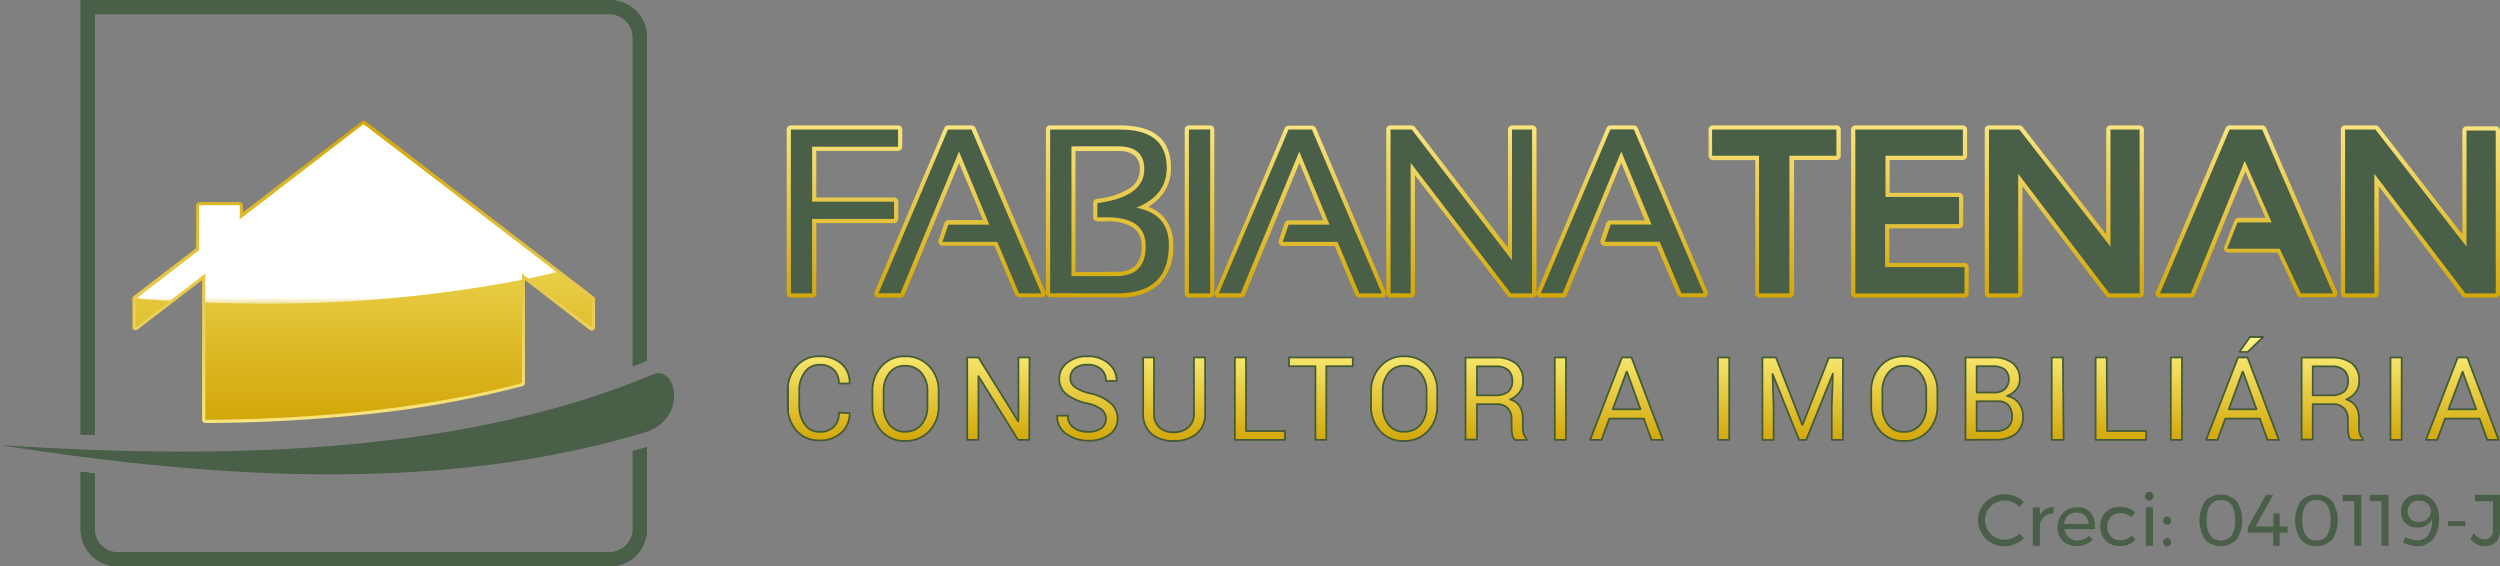
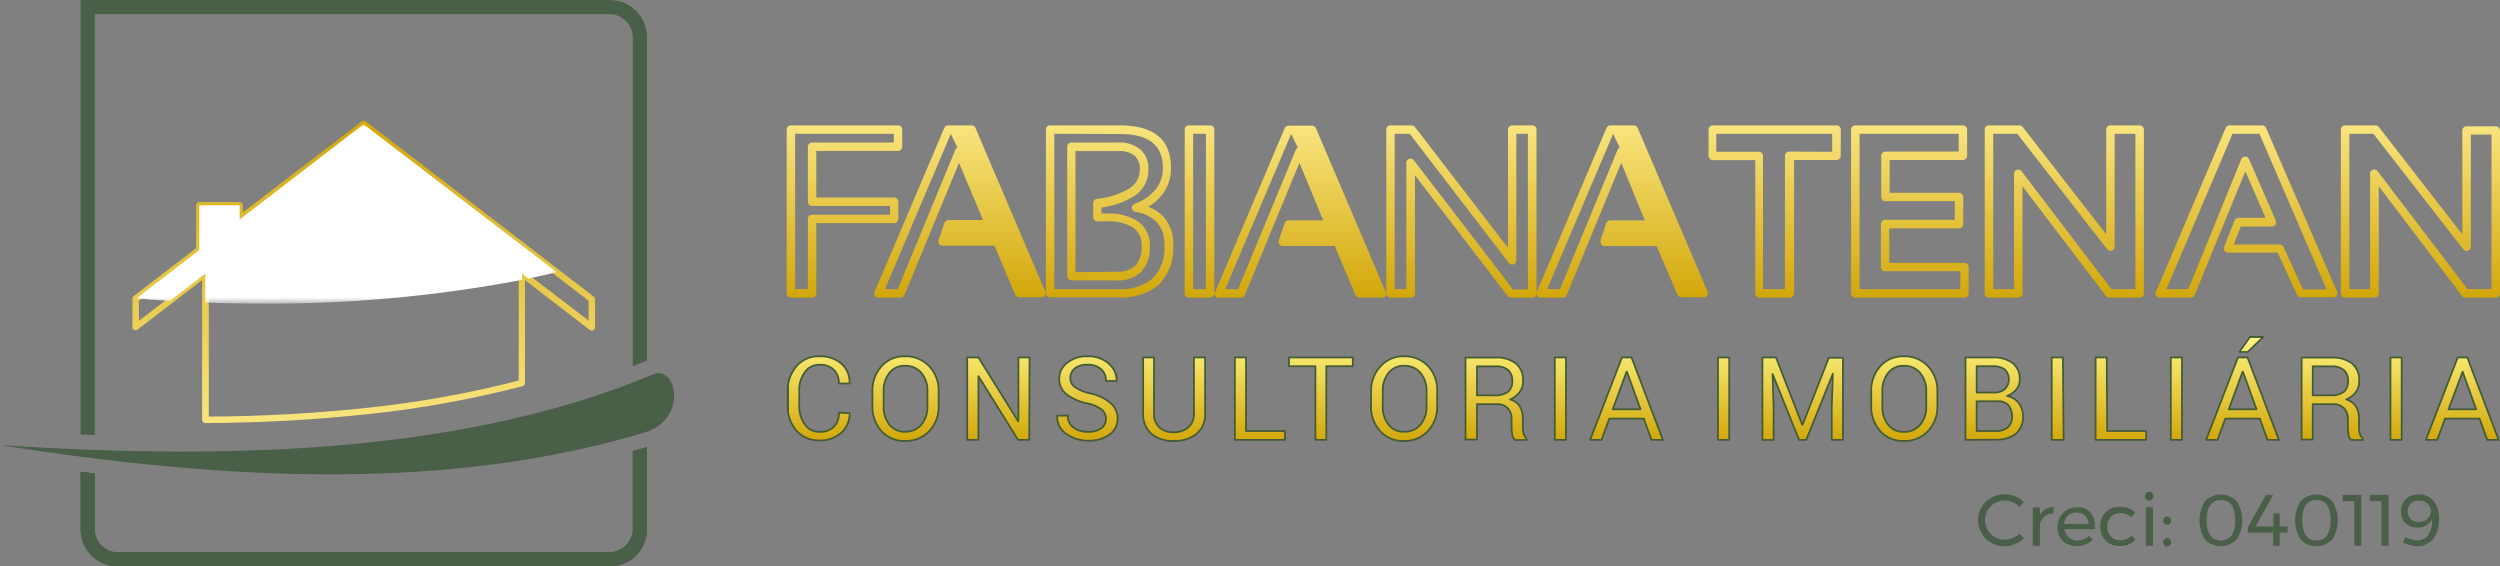
<svg xmlns="http://www.w3.org/2000/svg" xmlns:xlink="http://www.w3.org/1999/xlink" viewBox="0 0 353.12 80">
  <rect x="0" y="0" width="353.12" height="80" fill="#808080" stroke="none" />
  <defs>
    <style>.cls-1{fill:url(#Gradiente_sem_nome_5);}.cls-2,.cls-3,.cls-5,.cls-9{fill:none;}.cls-2,.cls-8,.cls-9{stroke:#435b36;stroke-linecap:round;stroke-linejoin:round;stroke-width:0.25px;}.cls-2,.cls-4,.cls-5{clip-rule:evenodd;}.cls-12,.cls-4,.cls-6{fill:#4a5f47;}.cls-7{clip-path:url(#clip-path);}.cls-8{fill:url(#Gradiente_sem_nome_6);}.cls-12,.cls-20,.cls-9{fill-rule:evenodd;}.cls-10{clip-path:url(#clip-path-2);}.cls-11{fill:url(#Gradiente_sem_nome_10);}.cls-13{clip-path:url(#clip-path-3);}.cls-14{clip-path:url(#clip-path-4);}.cls-15{clip-path:url(#clip-path-5);}.cls-16{fill:url(#Gradiente_sem_nome_10-2);}.cls-17{clip-path:url(#clip-path-6);}.cls-18{fill:url(#Gradiente_sem_nome_6-2);}.cls-19{mask:url(#mask);}.cls-20{fill:#fff;}</style>
    <linearGradient id="Gradiente_sem_nome_5" x1="41.93" y1="934.18" x2="41.93" y2="1004.64" gradientTransform="translate(7.03 -942.51)" gradientUnits="userSpaceOnUse">
      <stop offset="0" stop-color="#fff" />
      <stop offset="0.04" stop-color="#e6e6e6" />
      <stop offset="0.15" stop-color="#b1b1b1" />
      <stop offset="0.26" stop-color="#828282" />
      <stop offset="0.37" stop-color="#5a5a5a" />
      <stop offset="0.49" stop-color="#393939" />
      <stop offset="0.6" stop-color="#202020" />
      <stop offset="0.72" stop-color="#0e0e0e" />
      <stop offset="0.85" stop-color="#030303" />
      <stop offset="1" />
    </linearGradient>
    <clipPath id="clip-path">
      <path class="cls-2" d="M345.85,57.81h3.91l-1.92-5.3h0Zm4.38,1.32h-4.87l-1.1,3h-1.61l4.5-11.64h1.35l4.43,11.64h-1.61Zm-11,3h-1.58V50.49h1.58Zm-12.56-6.29h2.48a3,3,0,0,0,1.92-.5,1.93,1.93,0,0,0,.59-1.54,2,2,0,0,0-.57-1.51,2.53,2.53,0,0,0-1.78-.54h-2.64Zm0,1.25v5h-1.57V50.51h4.21a4.46,4.46,0,0,1,2.92.84,3,3,0,0,1,1,2.46,2.64,2.64,0,0,1-.46,1.56,3.22,3.22,0,0,1-1.37,1.05,2.42,2.42,0,0,1,1.38,1,3.33,3.33,0,0,1,.42,1.73v1.1a3.58,3.58,0,0,0,.12,1,1.45,1.45,0,0,0,.42.71v.19h-1.63a1.29,1.29,0,0,1-.39-.8,6.41,6.41,0,0,1-.09-1.09V59.18a2.1,2.1,0,0,0-.55-1.52,2,2,0,0,0-1.48-.57Zm-8.86-9.51h1.83l0,.05-2.16,2.08h-1.17Zm-3,10.23h3.92l-1.92-5.3h-.05Zm4.39,1.32h-4.88l-1.1,3h-1.61l4.5-11.64h1.35l4.43,11.64h-1.61Zm-11,3h-1.58V50.49h1.58Zm-10.56-1.25h5.51v1.25H296V50.49h1.57Zm-6.16,1.25H289.8V50.49h1.58ZM279.2,55.44h2.55a2.1,2.1,0,0,0,1.43-.49,1.94,1.94,0,0,0,0-2.75,2.75,2.75,0,0,0-1.72-.47H279.2Zm0,1.24v4.2h2.73a2.46,2.46,0,0,0,1.67-.52,1.91,1.91,0,0,0,.6-1.5,2.39,2.39,0,0,0-.5-1.6,1.93,1.93,0,0,0-1.54-.58Zm-1.58,5.45V50.49h3.8a4.59,4.59,0,0,1,2.86.79,2.79,2.79,0,0,1,1,2.36,2.16,2.16,0,0,1-.5,1.39,2.83,2.83,0,0,1-1.3.9,2.73,2.73,0,0,1,1.66,1,3.08,3.08,0,0,1,.6,1.88,3,3,0,0,1-1,2.45,4.34,4.34,0,0,1-2.81.84Zm-5.54-6.85a3.88,3.88,0,0,0-.87-2.61,2.87,2.87,0,0,0-2.31-1,2.68,2.68,0,0,0-2.2,1,4,4,0,0,0-.82,2.61v2.08A4,4,0,0,0,266.7,60a2.68,2.68,0,0,0,2.2,1,2.89,2.89,0,0,0,2.32-1,3.92,3.92,0,0,0,.86-2.62Zm1.57,2.07a5,5,0,0,1-1.32,3.54,4.52,4.52,0,0,1-3.43,1.4,4.3,4.3,0,0,1-3.32-1.4,5.08,5.08,0,0,1-1.27-3.54V55.28a5.08,5.08,0,0,1,1.27-3.54,4.27,4.27,0,0,1,3.32-1.41,4.49,4.49,0,0,1,3.43,1.41,5,5,0,0,1,1.32,3.54Zm-22.8-6.86L254.56,60h.05l3.7-9.46h2V62.13h-1.58V57.52l.16-4.73h0l-3.77,9.35h-1l-3.75-9.32h0l.15,4.71v4.61h-1.58V50.49Zm-6.6,11.64h-1.59V50.49h1.59ZM227.8,57.81h3.92l-1.92-5.3h-.05Zm4.39,1.32h-4.88l-1.1,3H224.6l4.5-11.64h1.35l4.43,11.64h-1.61Zm-11,3h-1.58V50.49h1.58Zm-12.57-6.29h2.48a3,3,0,0,0,1.92-.5,1.9,1.9,0,0,0,.59-1.54,2,2,0,0,0-.57-1.51,2.51,2.51,0,0,0-1.78-.54h-2.64Zm0,1.25v5H207V50.51h4.21a4.44,4.44,0,0,1,2.92.84,3.05,3.05,0,0,1,1,2.46,2.64,2.64,0,0,1-.47,1.56,3.19,3.19,0,0,1-1.36,1.05,2.42,2.42,0,0,1,1.38,1,3.33,3.33,0,0,1,.41,1.73v1.1a4,4,0,0,0,.12,1,1.45,1.45,0,0,0,.42.71v.19H214a1.3,1.3,0,0,1-.4-.8,6.41,6.41,0,0,1-.09-1.09V59.18a2.1,2.1,0,0,0-.55-1.52,2,2,0,0,0-1.48-.57Zm-7.12-1.81a3.93,3.93,0,0,0-.86-2.61,2.89,2.89,0,0,0-2.32-1,2.65,2.65,0,0,0-2.19,1,4,4,0,0,0-.82,2.61v2.08a4,4,0,0,0,.82,2.62,2.65,2.65,0,0,0,2.19,1,2.88,2.88,0,0,0,2.32-1,3.92,3.92,0,0,0,.86-2.62ZM203,57.35a5,5,0,0,1-1.32,3.54,4.52,4.52,0,0,1-3.43,1.4,4.28,4.28,0,0,1-3.31-1.4,5.08,5.08,0,0,1-1.28-3.54V55.28A5.08,5.08,0,0,1,195,51.74a4.25,4.25,0,0,1,3.31-1.41,4.49,4.49,0,0,1,3.43,1.41A5,5,0,0,1,203,55.28Zm-11.92-5.62h-3.74v10.4H185.8V51.73h-3.73V50.49h9ZM176,60.88h5.5v1.25h-7.08V50.49H176Zm-5.78-10.39v7.89A3.54,3.54,0,0,1,169,61.29a5,5,0,0,1-3.23,1,4.67,4.67,0,0,1-3.11-1,3.57,3.57,0,0,1-1.19-2.9V50.49H163v7.88a2.57,2.57,0,0,0,.75,2,2.85,2.85,0,0,0,2,.68,3.13,3.13,0,0,0,2.09-.68,2.5,2.5,0,0,0,.8-2V50.49Zm-14,8.7a1.71,1.71,0,0,0-.6-1.33,5.2,5.2,0,0,0-2.12-.9,7,7,0,0,1-2.88-1.29,2.69,2.69,0,0,1-1-2.16,2.82,2.82,0,0,1,1.12-2.27,4.39,4.39,0,0,1,2.89-.91,4.31,4.31,0,0,1,3,1.05,3.1,3.1,0,0,1,1.09,2.43l0,0h-1.5a2.16,2.16,0,0,0-.68-1.66,2.72,2.72,0,0,0-1.93-.63,2.75,2.75,0,0,0-1.81.53,1.76,1.76,0,0,0-.62,1.39,1.51,1.51,0,0,0,.68,1.26,6.3,6.3,0,0,0,2.2.89,6.26,6.26,0,0,1,2.8,1.34,2.87,2.87,0,0,1,1,2.2,2.69,2.69,0,0,1-1.15,2.26,4.93,4.93,0,0,1-3,.85,5.14,5.14,0,0,1-3.08-.95,2.88,2.88,0,0,1-1.3-2.53l0-.05h1.5a2,2,0,0,0,.82,1.7,3.44,3.44,0,0,0,2,.59,3.19,3.19,0,0,0,1.89-.5A1.59,1.59,0,0,0,156.21,59.19Zm-10.84,2.94H143.8l-5.6-9,0,0v9h-1.58V50.49h1.58l5.6,9h.05v-9h1.57ZM131,55.28a3.88,3.88,0,0,0-.86-2.61,2.89,2.89,0,0,0-2.32-1,2.66,2.66,0,0,0-2.19,1,4,4,0,0,0-.82,2.61v2.08a4,4,0,0,0,.82,2.62,2.66,2.66,0,0,0,2.19,1,2.86,2.86,0,0,0,2.32-1,3.87,3.87,0,0,0,.86-2.62Zm1.58,2.07a5,5,0,0,1-1.32,3.54,4.54,4.54,0,0,1-3.44,1.4,4.29,4.29,0,0,1-3.31-1.4,5.08,5.08,0,0,1-1.28-3.54V55.28a5.08,5.08,0,0,1,1.28-3.54,4.27,4.27,0,0,1,3.31-1.41,4.52,4.52,0,0,1,3.44,1.41,5,5,0,0,1,1.32,3.54Zm-12.58,1,0,0a3.51,3.51,0,0,1-1.15,2.75,4.39,4.39,0,0,1-3.13,1.11,4.12,4.12,0,0,1-3.22-1.39,5.21,5.21,0,0,1-1.24-3.55V55.28a5.19,5.19,0,0,1,1.24-3.55,4.1,4.1,0,0,1,3.22-1.4,4.5,4.5,0,0,1,3.14,1.05A3.48,3.48,0,0,1,120,54.17l0,0h-1.51a2.61,2.61,0,0,0-.72-1.94,2.77,2.77,0,0,0-2-.71,2.49,2.49,0,0,0-2.1,1.06,4.32,4.32,0,0,0-.78,2.63v2.08a4.36,4.36,0,0,0,.78,2.65,2.49,2.49,0,0,0,2.1,1.06,2.73,2.73,0,0,0,2-.71,2.6,2.6,0,0,0,.72-2Z" />
    </clipPath>
    <linearGradient id="Gradiente_sem_nome_6" x1="232.12" y1="62.29" x2="232.12" y2="47.58" gradientUnits="userSpaceOnUse">
      <stop offset="0" stop-color="#d2a709" />
      <stop offset="1" stop-color="#fff584" />
    </linearGradient>
    <clipPath id="clip-path-2">
      <path class="cls-3" d="M140.32,31.73a.6.6,0,0,1-.59.6m0,0h-5.36m0,0L134,33.56m0,0h6.91m0,0a.61.61,0,0,1,.55.37l-.55.23m0,0,.55-.23,2.92,6.91m0,0h1.86m0,0L136.83,18.9m0,0H134.3m0,0L125,40.84h1.81l8.1-19.62a.59.59,0,0,1,.34-.37.61.61,0,0,1,.78.33l-.55.23.54-.23,4.25,10.26m-16.7,9.72,9.81-23.09.54.23-.55-.23a.6.6,0,0,1,.55-.36h3.32a.6.6,0,0,1,.56.4l9.85,23.1h0a.61.61,0,0,1-.32.78.68.68,0,0,1-.23,0h-3.16a.61.61,0,0,1-.57-.42l-2.9-6.86h-7.34a.59.59,0,0,1-.59-.6.6.6,0,0,1,.05-.24l.8-2.38h0a.61.61,0,0,1,.57-.41h4.89L135.46,23l-7.72,18.7-.55-.22.55.23a.61.61,0,0,1-.55.36h-3.11a.6.6,0,0,1-.6-.6A.64.64,0,0,1,123.55,41.16Zm37.66-2.78a4.72,4.72,0,0,1-3.53,1.23h-6.36a.6.6,0,0,1-.6-.59V20.73a.6.6,0,0,1,.6-.6h6.61a4.62,4.62,0,0,1,3.15,1A3.61,3.61,0,0,1,162.21,24a4.28,4.28,0,0,1-1.91,3.63,11.08,11.08,0,0,1-4.72,1.68v.85h.7a7.54,7.54,0,0,1,4.51,1.14,4.12,4.12,0,0,1,1.63,3.55A4.87,4.87,0,0,1,161.21,38.38Zm-3.53,0a3.64,3.64,0,0,0,2.69-.87,3.81,3.81,0,0,0,.86-2.74,3,3,0,0,0-1.14-2.59,6.4,6.4,0,0,0-3.81-.91H155a.59.59,0,0,1-.59-.6v-2a.59.59,0,0,1,.56-.59,10.62,10.62,0,0,0,4.66-1.53A3.15,3.15,0,0,0,161,24a2.5,2.5,0,0,0-.72-2,3.53,3.53,0,0,0-2.37-.66h-6v17.1ZM148.92,18.9V40.84h8.94a7.08,7.08,0,0,0,5-1.54,6.19,6.19,0,0,0,1.62-4.7,4.65,4.65,0,0,0-1-3.13,5.24,5.24,0,0,0-3.06-1.54.62.62,0,0,1-.5-.37.6.6,0,0,1,.34-.78,6.72,6.72,0,0,0,3-2.06,4.85,4.85,0,0,0,1-3c0-3.19-2-4.79-6-4.79Zm-1.19,22.54V18.3a.59.59,0,0,1,.6-.59h9.87q7.2,0,7.2,6a6,6,0,0,1-1.2,3.74,7,7,0,0,1-2,1.76,5.49,5.49,0,0,1,2.22,1.5,5.7,5.7,0,0,1,1.3,3.91,7.31,7.31,0,0,1-2,5.56A8.19,8.19,0,0,1,157.86,42h-9.53A.6.6,0,0,1,147.73,41.44Zm22.6-.6V18.9h-1.8V40.84Zm1.19-22.54V41.44a.59.59,0,0,1-.59.6h-3a.59.59,0,0,1-.59-.6V18.3a.58.58,0,0,1,.59-.59h3A.58.58,0,0,1,171.52,18.3Zm16.89,13.43a.6.6,0,0,1-.6.6m0,0h-5.35m0,0L182,33.56m0,0h6.9m0,0a.58.58,0,0,1,.55.37l-.55.23m0,0,.55-.23,2.92,6.91m0,0h1.86m0,0L184.91,18.9m0,0h-2.53m0,0-9.32,21.94h1.82L183,21.22a.59.59,0,0,1,1.11,0l-.55.23.55-.23,4.25,10.26m-16.7,9.72,9.8-23.09.55.23-.55-.23a.6.6,0,0,1,.55-.36h3.31a.6.6,0,0,1,.57.4l9.85,23.1h0a.59.59,0,0,1-.31.78.69.69,0,0,1-.24,0H192a.6.6,0,0,1-.57-.42l-2.9-6.86h-7.34a.6.6,0,0,1-.55-.84l.81-2.38h0a.6.6,0,0,1,.56-.41h4.89L183.54,23l-7.72,18.7-.55-.22.55.23a.59.59,0,0,1-.55.36h-3.11a.59.59,0,0,1-.59-.6A.53.53,0,0,1,171.64,41.16ZM197,18.9V40.84h1.64V23h0a.6.6,0,0,1,.23-.47.6.6,0,0,1,.84.11l-.47.36.47-.36,14,18.24h2.1V18.9h-1.63V36.78h0a.6.6,0,0,1-.23.47.59.59,0,0,1-.83-.11l.47-.36-.47.36-14-18.24Zm-1.19,22.54V18.3a.58.58,0,0,1,.59-.59h3a.58.58,0,0,1,.5.28L213,35V18.3a.59.59,0,0,1,.6-.59h2.83a.59.59,0,0,1,.6.59V41.44a.6.6,0,0,1-.6.6h-3a.63.63,0,0,1-.51-.28l-13.06-17V41.44a.59.59,0,0,1-.59.6h-2.84A.59.59,0,0,1,195.82,41.44Zm38.06-9.71a.6.6,0,0,1-.6.6m0,0h-5.35m0,0-.42,1.23m0,0h6.91m0,0a.58.58,0,0,1,.54.37l-.54.23m0,0,.54-.23,2.92,6.91m0,0h1.86m0,0L230.38,18.9m0,0h-2.53m0,0-9.32,21.94h1.82l8.1-19.62a.59.59,0,0,1,.34-.37.6.6,0,0,1,.77.33l-.55.23.55-.23,4.25,10.26m-16.7,9.72,9.81-23.09.54.23-.55-.23a.6.6,0,0,1,.55-.36h3.32a.6.6,0,0,1,.56.4l9.85,23.1h0a.59.59,0,0,1-.31.78.68.68,0,0,1-.23,0h-3.16a.6.6,0,0,1-.57-.42L234,34.76h-7.34a.59.59,0,0,1-.59-.6.47.47,0,0,1,0-.24l.8-2.38h0a.61.61,0,0,1,.57-.41h4.88L229,23l-7.72,18.7-.55-.22.55.23a.59.59,0,0,1-.55.36h-3.1a.6.6,0,0,1-.6-.6A.53.53,0,0,1,217.11,41.16ZM276.66,21.4V18.9h-14V40.84h14.23V38.31H266.27a.59.59,0,0,1-.6-.59V31.65a.6.6,0,0,1,.6-.6h9.84V28.41h-9.79a.6.6,0,0,1-.6-.6V22a.59.59,0,0,1,.6-.59Zm1.19-3.1V22a.6.6,0,0,1-.6.6H266.91v4.63h9.8a.58.58,0,0,1,.59.59v3.84a.59.59,0,0,1-.59.6h-9.85v4.87h10.62a.59.59,0,0,1,.59.6v3.72a.59.59,0,0,1-.59.6H262.06a.6.6,0,0,1-.6-.6V18.3a.59.59,0,0,1,.6-.59h15.19A.59.59,0,0,1,277.85,18.3Zm3.69.6V40.84h2.94V24.55h0a.59.59,0,0,1,1.07-.36l-.48.36.48-.36,12.68,16.65h3.39V18.9h-2.93V34.84h0a.59.59,0,0,1-1.06.37L284.94,18.9Zm-1.2,22.54V18.3a.59.59,0,0,1,.6-.59h4.29a.6.6,0,0,1,.5.26L297.5,33.1V18.3a.59.59,0,0,1,.6-.59h4.12a.59.59,0,0,1,.6.59V41.44a.6.6,0,0,1-.6.6h-4.28a.59.59,0,0,1-.51-.29L285.67,26.31V41.44a.6.6,0,0,1-.6.6h-4.13A.6.6,0,0,1,280.34,41.44Zm35-22.54L306,40.84h3.1l7.47-18.33a.55.55,0,0,1,.32-.33.58.58,0,0,1,.78.3h0l3.77,8.64a.69.69,0,0,1,.07.29.59.59,0,0,1-.6.59h-4.4l-1,2.54H322a.61.61,0,0,1,.54.34h0l2.75,6h3.33L319.14,18.9ZM304.56,41.16l9.81-23.09.55.23-.55-.23a.59.59,0,0,1,.55-.36h4.61a.58.58,0,0,1,.57.42l10,23.07h0a.61.61,0,0,1-.31.79.51.51,0,0,1-.24,0H325a.6.6,0,0,1-.56-.39l-2.73-5.92h-7a.59.59,0,0,1-.59-.6.64.64,0,0,1,.05-.24l1.46-3.7a.6.6,0,0,1,.55-.38H320l-2.85-6.56L310,41.66l-.55-.22.55.22a.58.58,0,0,1-.55.37h-4.4a.6.6,0,0,1-.6-.6A.64.64,0,0,1,304.56,41.16ZM331.84,18.9V40.84h2.93V24.55h0a.59.59,0,0,1,1.07-.36l-.47.36.47-.36,12.69,16.65h3.39V19H349V34.84h0a.6.6,0,0,1-.23.47.61.61,0,0,1-.84-.1L335.24,18.9Zm-1.2,22.54V18.3a.59.59,0,0,1,.6-.59h4.29a.6.6,0,0,1,.5.26L347.8,33.1V18.44a.59.59,0,0,1,.59-.6h4.13a.6.6,0,0,1,.6.6v23a.6.6,0,0,1-.6.6h-4.29a.62.62,0,0,1-.51-.29L336,26.31V41.44a.6.6,0,0,1-.6.6h-4.13A.6.6,0,0,1,330.64,41.44Zm-71.85-20V18.9H242.42v2.53h6a.6.6,0,0,1,.6.59V40.84h3.1V22a.59.59,0,0,1,.59-.59ZM260,18.3V22a.59.59,0,0,1-.59.6h-6V41.44a.6.6,0,0,1-.6.6h-4.29a.59.59,0,0,1-.59-.6V22.62h-6a.6.6,0,0,1-.6-.6V18.3a.59.59,0,0,1,.6-.59h17.56A.58.58,0,0,1,260,18.3ZM126.25,20.13V18.9H112.31V40.84h1.8V30.92a.59.59,0,0,1,.6-.59h11V29.09h-11a.6.6,0,0,1-.6-.6V20.73a.6.6,0,0,1,.6-.6Zm1.19-1.83v2.43a.58.58,0,0,1-.59.59H115.3V27.9h11a.58.58,0,0,1,.59.59v2.43a.59.59,0,0,1-.59.6h-11v9.92a.59.59,0,0,1-.59.6h-3a.59.59,0,0,1-.59-.6V18.3a.58.58,0,0,1,.59-.59h15.14A.58.58,0,0,1,127.44,18.3Z" />
    </clipPath>
    <linearGradient id="Gradiente_sem_nome_10" x1="232.12" y1="42.04" x2="232.12" y2="17.71" gradientUnits="userSpaceOnUse">
      <stop offset="0" stop-color="#d2a709" />
      <stop offset="1" stop-color="#f9e47e" />
    </linearGradient>
    <clipPath id="clip-path-3">
      <path class="cls-4" d="M91.38,63.17V74.76A5.24,5.24,0,0,1,86.14,80H16.62a5.26,5.26,0,0,1-5.24-5.24V66.63l2,.25v7.88A3.24,3.24,0,0,0,16.62,78H86.14a3.27,3.27,0,0,0,2.29-1,3.23,3.23,0,0,0,.95-2.29v-11l2-.58" />
    </clipPath>
    <clipPath id="clip-path-4">
      <path class="cls-4" d="M12.38,0H86.14a5.24,5.24,0,0,1,5.24,5.24V50.93c-.66.27-1.33.55-2,.81V5.24A3.23,3.23,0,0,0,88.43,3a3.27,3.27,0,0,0-2.29-1H13.39V61.44l-2-.07V0Z" />
    </clipPath>
    <clipPath id="clip-path-5">
      <path class="cls-3" d="M73.27,53.76V38.64h0a.4.4,0,0,1,.09-.27.45.45,0,0,1,.63-.09h0l9.15,7V42.48L51.38,18.08,34.18,31.29a.41.41,0,0,1-.3.12.46.46,0,0,1-.46-.45V29.45H28.64v5.88a.44.44,0,0,1-.18.36l-.28-.36.28.36-8.84,6.79v2.83l9.11-7a.43.43,0,0,1,.31-.12.45.45,0,0,1,.45.45v20.2a219.88,219.88,0,0,0,22.75-1.28,147.84,147.84,0,0,0,21-3.8m.91-14.2V54.11a.44.44,0,0,1-.36.44,148.06,148.06,0,0,1-21.48,3.91A221.68,221.68,0,0,1,29,59.75h0a.45.45,0,0,1-.45-.45h0V39.56l-9.14,7h0a.45.45,0,0,1-.63-.09.41.41,0,0,1-.1-.27h0v-4a.47.47,0,0,1,.22-.39l8.8-6.76V29a.46.46,0,0,1,.45-.46h5.7a.46.46,0,0,1,.45.46v1L51.11,17.15a.45.45,0,0,1,.57,0L83.87,41.9l-.27.36.28-.36a.46.46,0,0,1,.17.36h0v4a.46.46,0,0,1-.46.45.43.43,0,0,1-.31-.12Z" />
    </clipPath>
    <linearGradient id="Gradiente_sem_nome_10-2" x1="51.38" y1="17.02" x2="51.38" y2="59.75" xlink:href="#Gradiente_sem_nome_10" />
    <clipPath id="clip-path-6">
-       <path class="cls-5" d="M73.73,38.64V54.11C60.13,57.7,45.05,59.19,29,59.3V38.64l-9.87,7.59v-4l9-6.93V29h5.7v2l17.5-13.45L83.6,42.26v4Z" />
-     </clipPath>
+       </clipPath>
    <linearGradient id="Gradiente_sem_nome_6-2" x1="51.38" y1="59.3" x2="51.38" y2="17.51" xlink:href="#Gradiente_sem_nome_6" />
    <mask id="mask" x="19.3" y="17.51" width="59.33" height="25.37" maskUnits="userSpaceOnUse">
      <rect class="cls-1" x="19.3" y="17.51" width="59.33" height="25.37" />
    </mask>
  </defs>
  <g id="Camada_2" data-name="Camada 2">
    <g id="Camada_1-2" data-name="Camada 1">
      <path class="cls-6" d="M284.28,70.94a2.75,2.75,0,0,0-1.12-.24,2.69,2.69,0,0,0-1.4.37,2.72,2.72,0,0,0-1,1,2.65,2.65,0,0,0-.37,1.39,2.76,2.76,0,0,0,2.78,2.77,2.87,2.87,0,0,0,1.11-.23,3.21,3.21,0,0,0,1-.64l.6.65a4,4,0,0,1-1.27.84,3.76,3.76,0,0,1-3.35-.18,3.65,3.65,0,0,1,0-6.37,4,4,0,0,1,3.37-.2,3.59,3.59,0,0,1,1.22.8l-.59.71A3,3,0,0,0,284.28,70.94Z" />
      <path class="cls-6" d="M288.89,71.93a2.23,2.23,0,0,1,1.18-.31v.92a1.83,1.83,0,0,0-1.35.44,1.85,1.85,0,0,0-.59,1.24v2.87h-1V71.65h1v1.17A2,2,0,0,1,288.89,71.93Z" />
      <path class="cls-6" d="M295.25,72.36a3,3,0,0,1,.65,2.08,2.55,2.55,0,0,1,0,.31h-4.3a1.91,1.91,0,0,0,.61,1.16,1.83,1.83,0,0,0,1.23.43,2.37,2.37,0,0,0,.9-.17,2.16,2.16,0,0,0,.73-.5l.52.55a2.73,2.73,0,0,1-1,.67,3.21,3.21,0,0,1-1.26.23,2.93,2.93,0,0,1-1.43-.34,2.42,2.42,0,0,1-1-1A3.1,3.1,0,0,1,291,73a2.58,2.58,0,0,1,1-1,2.83,2.83,0,0,1,1.41-.35A2.41,2.41,0,0,1,295.25,72.36ZM295,74a1.59,1.59,0,0,0-1.69-1.6,1.72,1.72,0,0,0-1.2.43,1.81,1.81,0,0,0-.57,1.17Z" />
      <path class="cls-6" d="M299.53,72.47a1.9,1.9,0,0,0-1,.24,1.75,1.75,0,0,0-.65.67,2,2,0,0,0-.24,1,2,2,0,0,0,.24,1,1.66,1.66,0,0,0,.63.68,1.85,1.85,0,0,0,.94.24,2.54,2.54,0,0,0,.94-.17,1.82,1.82,0,0,0,.7-.51l.55.56a2.47,2.47,0,0,1-.94.71,3.35,3.35,0,0,1-1.3.24,2.78,2.78,0,0,1-1.41-.35,2.42,2.42,0,0,1-1-1,3.16,3.16,0,0,1,0-2.85,2.45,2.45,0,0,1,1-1,2.78,2.78,0,0,1,1.41-.35,3.43,3.43,0,0,1,1.24.21,2.39,2.39,0,0,1,.93.61l-.53.66A2.14,2.14,0,0,0,299.53,72.47Z" />
      <path class="cls-6" d="M304,69.65a.64.64,0,0,1,.17.44.64.64,0,0,1-.17.45.6.6,0,0,1-.43.17.61.61,0,0,1-.43-.17.64.64,0,0,1-.17-.45.64.64,0,0,1,.17-.44.57.57,0,0,1,.43-.17A.56.56,0,0,1,304,69.65Zm-.9,2h1v5.44h-1Z" />
      <path class="cls-6" d="M306.5,73.11a.57.57,0,0,1,.16.42.59.59,0,0,1-.16.43.54.54,0,0,1-.4.17.56.56,0,0,1-.4-.17.59.59,0,0,1-.16-.43.57.57,0,0,1,.16-.42.55.55,0,0,1,.4-.16A.54.54,0,0,1,306.5,73.11Zm0,3.06a.57.57,0,0,1,.16.42.6.6,0,0,1-.16.43.54.54,0,0,1-.4.17.56.56,0,0,1-.4-.17.6.6,0,0,1-.16-.43.56.56,0,0,1,.56-.59A.54.54,0,0,1,306.5,76.17Z" />
      <path class="cls-6" d="M315.92,70.79a5,5,0,0,1,0,5.41,3.1,3.1,0,0,1-4.47,0,5.08,5.08,0,0,1,0-5.41,3.13,3.13,0,0,1,4.47,0Zm-4.23,2.7a3.69,3.69,0,0,0,.51,2.14,1.9,1.9,0,0,0,3,0,3.69,3.69,0,0,0,.51-2.14c0-1.91-.67-2.86-2-2.86S311.69,71.58,311.69,73.49Z" />
      <path class="cls-6" d="M323.11,74.36v.88H322v1.85h-.93V75.24H317.5v-.76l2.57-4.59h1l-2.47,4.47h2.5V72.51H322v1.85Z" />
      <path class="cls-6" d="M329.43,70.79a5.08,5.08,0,0,1,0,5.41,3.1,3.1,0,0,1-4.47,0,5.08,5.08,0,0,1,0-5.41,3.13,3.13,0,0,1,4.47,0Zm-4.23,2.7a3.78,3.78,0,0,0,.5,2.14,1.72,1.72,0,0,0,1.5.72,1.7,1.7,0,0,0,1.49-.72,3.7,3.7,0,0,0,.5-2.14c0-1.91-.66-2.86-2-2.86S325.2,71.58,325.2,73.49Z" />
      <path class="cls-6" d="M330.9,69.89h2.63v7.2h-1V70.78H330.9Z" />
      <path class="cls-6" d="M334.75,69.89h2.63v7.2h-1V70.78h-1.64Z" />
      <path class="cls-6" d="M340.54,76.19a3.17,3.17,0,0,0,.85.12,1.87,1.87,0,0,0,1.58-.72,3.22,3.22,0,0,0,.55-2,2.19,2.19,0,0,0,0-.29,1.83,1.83,0,0,1-.79.9,2.45,2.45,0,0,1-1.28.31,2.31,2.31,0,0,1-1.69-.62,2.24,2.24,0,0,1-.61-1.67,2.49,2.49,0,0,1,.31-1.27,2,2,0,0,1,.87-.82,2.68,2.68,0,0,1,1.3-.29,2.74,2.74,0,0,1,1.53.41,2.6,2.6,0,0,1,1,1.19,4.64,4.64,0,0,1,.35,1.88,5,5,0,0,1-.37,2,3,3,0,0,1-1.06,1.34,2.76,2.76,0,0,1-1.61.48,4.23,4.23,0,0,1-1.07-.15,4.82,4.82,0,0,1-1-.39l.39-.75A3.39,3.39,0,0,0,340.54,76.19Zm0-5.08a1.48,1.48,0,0,0-.45,1.14,1.4,1.4,0,0,0,.43,1.08,1.59,1.59,0,0,0,1.13.4,1.88,1.88,0,0,0,.91-.21,1.49,1.49,0,0,0,.62-2,1.5,1.5,0,0,0-.55-.57,1.77,1.77,0,0,0-.92-.22A1.65,1.65,0,0,0,340.51,71.11Z" />
-       <path class="cls-6" d="M345.77,73.62h2.46v.69h-2.46Z" />
-       <path class="cls-6" d="M352.55,76.55a2.09,2.09,0,0,1-1.58.58,2.44,2.44,0,0,1-1.13-.26,2.74,2.74,0,0,1-.91-.76l.48-.77a2.53,2.53,0,0,0,.75.62,1.74,1.74,0,0,0,.8.21,1.07,1.07,0,0,0,.86-.34,1.37,1.37,0,0,0,.3-1V70.79h-2.54v-.9h3.54v5A2.23,2.23,0,0,1,352.55,76.55Z" />
      <g class="cls-7">
        <rect class="cls-8" x="111.3" y="47.58" width="241.62" height="14.72" />
      </g>
      <path class="cls-9" d="M345.85,57.81h3.91l-1.92-5.3h0Zm4.38,1.32h-4.87l-1.1,3h-1.61l4.5-11.64h1.35l4.43,11.64h-1.61Zm-11,3h-1.58V50.49h1.58Zm-12.56-6.29h2.48a3,3,0,0,0,1.92-.5,1.93,1.93,0,0,0,.59-1.54,2,2,0,0,0-.57-1.51,2.53,2.53,0,0,0-1.78-.54h-2.64Zm0,1.25v5h-1.57V50.51h4.21a4.46,4.46,0,0,1,2.92.84,3,3,0,0,1,1,2.46,2.64,2.64,0,0,1-.46,1.56,3.22,3.22,0,0,1-1.37,1.05,2.42,2.42,0,0,1,1.38,1,3.33,3.33,0,0,1,.42,1.73v1.1a3.58,3.58,0,0,0,.12,1,1.45,1.45,0,0,0,.42.71v.19h-1.63a1.29,1.29,0,0,1-.39-.8,6.41,6.41,0,0,1-.09-1.09V59.18a2.1,2.1,0,0,0-.55-1.52,2,2,0,0,0-1.48-.57Zm-8.86-9.51h1.83l0,.05-2.16,2.08h-1.17Zm-3,10.23h3.92l-1.92-5.3h-.05Zm4.39,1.32h-4.88l-1.1,3h-1.61l4.5-11.64h1.35l4.43,11.64h-1.61Zm-11,3h-1.58V50.49h1.58Zm-10.56-1.25h5.51v1.25H296V50.49h1.57Zm-6.16,1.25H289.8V50.49h1.58ZM279.2,55.44h2.55a2.1,2.1,0,0,0,1.43-.49,1.94,1.94,0,0,0,0-2.75,2.75,2.75,0,0,0-1.72-.47H279.2Zm0,1.24v4.2h2.73a2.46,2.46,0,0,0,1.67-.52,1.91,1.91,0,0,0,.6-1.5,2.39,2.39,0,0,0-.5-1.6,1.93,1.93,0,0,0-1.54-.58Zm-1.58,5.45V50.49h3.8a4.59,4.59,0,0,1,2.86.79,2.79,2.79,0,0,1,1,2.36,2.16,2.16,0,0,1-.5,1.39,2.83,2.83,0,0,1-1.3.9,2.73,2.73,0,0,1,1.66,1,3.08,3.08,0,0,1,.6,1.88,3,3,0,0,1-1,2.45,4.34,4.34,0,0,1-2.81.84Zm-5.54-6.85a3.88,3.88,0,0,0-.87-2.61,2.87,2.87,0,0,0-2.31-1,2.68,2.68,0,0,0-2.2,1,4,4,0,0,0-.82,2.61v2.08A4,4,0,0,0,266.7,60a2.68,2.68,0,0,0,2.2,1,2.89,2.89,0,0,0,2.32-1,3.92,3.92,0,0,0,.86-2.62Zm1.57,2.07a5,5,0,0,1-1.32,3.54,4.52,4.52,0,0,1-3.43,1.4,4.3,4.3,0,0,1-3.32-1.4,5.08,5.08,0,0,1-1.27-3.54V55.28a5.08,5.08,0,0,1,1.27-3.54,4.27,4.27,0,0,1,3.32-1.41,4.49,4.49,0,0,1,3.43,1.41,5,5,0,0,1,1.32,3.54Zm-22.8-6.86L254.56,60h.05l3.7-9.46h2V62.13h-1.58V57.52l.16-4.73h0l-3.77,9.35h-1l-3.75-9.32h0l.15,4.71v4.61h-1.58V50.49Zm-6.6,11.64h-1.59V50.49h1.59ZM227.8,57.81h3.92l-1.92-5.3h-.05Zm4.39,1.32h-4.88l-1.1,3H224.6l4.5-11.64h1.35l4.43,11.64h-1.61Zm-11,3h-1.58V50.49h1.58Zm-12.57-6.29h2.48a3,3,0,0,0,1.92-.5,1.9,1.9,0,0,0,.59-1.54,2,2,0,0,0-.57-1.51,2.51,2.51,0,0,0-1.78-.54h-2.64Zm0,1.25v5H207V50.51h4.21a4.44,4.44,0,0,1,2.92.84,3.05,3.05,0,0,1,1,2.46,2.64,2.64,0,0,1-.47,1.56,3.19,3.19,0,0,1-1.36,1.05,2.42,2.42,0,0,1,1.38,1,3.33,3.33,0,0,1,.41,1.73v1.1a4,4,0,0,0,.12,1,1.45,1.45,0,0,0,.42.71v.19H214a1.3,1.3,0,0,1-.4-.8,6.41,6.41,0,0,1-.09-1.09V59.18a2.1,2.1,0,0,0-.55-1.52,2,2,0,0,0-1.48-.57Zm-7.12-1.81a3.93,3.93,0,0,0-.86-2.61,2.89,2.89,0,0,0-2.32-1,2.65,2.65,0,0,0-2.19,1,4,4,0,0,0-.82,2.61v2.08a4,4,0,0,0,.82,2.62,2.65,2.65,0,0,0,2.19,1,2.88,2.88,0,0,0,2.32-1,3.92,3.92,0,0,0,.86-2.62ZM203,57.35a5,5,0,0,1-1.32,3.54,4.52,4.52,0,0,1-3.43,1.4,4.28,4.28,0,0,1-3.31-1.4,5.08,5.08,0,0,1-1.28-3.54V55.28A5.08,5.08,0,0,1,195,51.74a4.25,4.25,0,0,1,3.31-1.41,4.49,4.49,0,0,1,3.43,1.41A5,5,0,0,1,203,55.28Zm-11.92-5.62h-3.74v10.4H185.8V51.73h-3.73V50.49h9ZM176,60.88h5.5v1.25h-7.08V50.49H176Zm-5.78-10.39v7.89A3.54,3.54,0,0,1,169,61.29a5,5,0,0,1-3.23,1,4.67,4.67,0,0,1-3.11-1,3.57,3.57,0,0,1-1.19-2.9V50.49H163v7.88a2.57,2.57,0,0,0,.75,2,2.85,2.85,0,0,0,2,.68,3.13,3.13,0,0,0,2.09-.68,2.5,2.5,0,0,0,.8-2V50.49Zm-14,8.7a1.71,1.71,0,0,0-.6-1.33,5.2,5.2,0,0,0-2.12-.9,7,7,0,0,1-2.88-1.29,2.69,2.69,0,0,1-1-2.16,2.82,2.82,0,0,1,1.12-2.27,4.39,4.39,0,0,1,2.89-.91,4.31,4.31,0,0,1,3,1.05,3.1,3.1,0,0,1,1.09,2.43l0,0h-1.5a2.16,2.16,0,0,0-.68-1.66,2.72,2.72,0,0,0-1.93-.63,2.75,2.75,0,0,0-1.81.53,1.76,1.76,0,0,0-.62,1.39,1.51,1.51,0,0,0,.68,1.26,6.3,6.3,0,0,0,2.2.89,6.26,6.26,0,0,1,2.8,1.34,2.87,2.87,0,0,1,1,2.2,2.69,2.69,0,0,1-1.15,2.26,4.93,4.93,0,0,1-3,.85,5.14,5.14,0,0,1-3.08-.95,2.88,2.88,0,0,1-1.3-2.53l0-.05h1.5a2,2,0,0,0,.82,1.7,3.44,3.44,0,0,0,2,.59,3.19,3.19,0,0,0,1.89-.5A1.59,1.59,0,0,0,156.21,59.19Zm-10.84,2.94H143.8l-5.6-9,0,0v9h-1.58V50.49h1.58l5.6,9h.05v-9h1.57ZM131,55.28a3.88,3.88,0,0,0-.86-2.61,2.89,2.89,0,0,0-2.32-1,2.66,2.66,0,0,0-2.19,1,4,4,0,0,0-.82,2.61v2.08a4,4,0,0,0,.82,2.62,2.66,2.66,0,0,0,2.19,1,2.86,2.86,0,0,0,2.32-1,3.87,3.87,0,0,0,.86-2.62Zm1.58,2.07a5,5,0,0,1-1.32,3.54,4.54,4.54,0,0,1-3.44,1.4,4.29,4.29,0,0,1-3.31-1.4,5.08,5.08,0,0,1-1.28-3.54V55.28a5.08,5.08,0,0,1,1.28-3.54,4.27,4.27,0,0,1,3.31-1.41,4.52,4.52,0,0,1,3.44,1.41,5,5,0,0,1,1.32,3.54Zm-12.58,1,0,0a3.51,3.51,0,0,1-1.15,2.75,4.39,4.39,0,0,1-3.13,1.11,4.12,4.12,0,0,1-3.22-1.39,5.21,5.21,0,0,1-1.24-3.55V55.28a5.19,5.19,0,0,1,1.24-3.55,4.1,4.1,0,0,1,3.22-1.4,4.5,4.5,0,0,1,3.14,1.05A3.48,3.48,0,0,1,120,54.17l0,0h-1.51a2.61,2.61,0,0,0-.72-1.94,2.77,2.77,0,0,0-2-.71,2.49,2.49,0,0,0-2.1,1.06,4.32,4.32,0,0,0-.78,2.63v2.08a4.36,4.36,0,0,0,.78,2.65,2.49,2.49,0,0,0,2.1,1.06,2.73,2.73,0,0,0,2-.71,2.6,2.6,0,0,0,.72-2Z" />
      <g class="cls-10">
        <rect class="cls-11" x="111.12" y="17.71" width="242" height="24.33" />
      </g>
-       <path class="cls-6" d="M124.08,41.44,133.9,18.3h3.32l9.87,23.14h-3.16l-3.07-7.28h-7.74l.83-2.43h5.78l-4.27-10.32-8.27,20ZM157.68,39c2.76,0,4.15-1.41,4.15-4.21s-1.86-4.1-5.55-4.1H155v-2q6.63-.88,6.63-4.79c0-2.16-1.23-3.23-3.68-3.23h-6.61V39Zm-9.35,2.42V18.3h9.87q6.6,0,6.6,5.39c0,2.63-1.43,4.52-4.3,5.65,3.06.57,4.6,2.32,4.6,5.26q0,6.84-7.24,6.84Zm22.6-23.14V41.44h-3V18.3Zm1.23,23.14L182,18.3h3.31l9.87,23.14H192l-3.08-7.28h-7.73l.82-2.43h5.78l-4.27-10.32-8.27,20Zm24.25,0V18.3h3l14.16,18.48V18.3h2.83V41.44h-3L199.25,23V41.44Zm21.23,0,9.82-23.14h3.32l9.87,23.14h-3.16l-3.07-7.28h-7.74l.83-2.43h5.77L229,21.41l-8.27,20ZM277.25,18.3V22H266.32v5.82h10.39v3.84H266.27v6.07h11.21v3.72H262.06V18.3Zm3.69,23.14V18.3h4.29L298.1,34.84V18.3h4.12V41.44h-4.28L285.07,24.55V41.44Zm24.15,0,9.83-23.14h4.61l10,23.14H325L322,35.13h-7.42l1.47-3.72h4.81l-3.79-8.69-7.62,18.72Zm26.15,0V18.3h4.29l12.86,16.54V18.44h4.13v23h-4.29L335.37,24.55V41.44ZM259.39,18.3V22h-6.64V41.44h-4.29V22h-6.63V18.3Zm-132.54,0v2.43H114.71v7.76h11.57v2.43H114.71V41.44h-3V18.3Z" />
      <path class="cls-12" d="M91.38,63.17V74.76A5.24,5.24,0,0,1,86.14,80H16.62a5.26,5.26,0,0,1-5.24-5.24V66.63l2,.25v7.88A3.24,3.24,0,0,0,16.62,78H86.14a3.27,3.27,0,0,0,2.29-1,3.23,3.23,0,0,0,.95-2.29v-11l2-.58" />
      <g class="cls-13">
        <rect class="cls-6" x="11.38" y="63.17" width="80" height="16.83" />
      </g>
-       <path class="cls-12" d="M12.38,0H86.14a5.24,5.24,0,0,1,5.24,5.24V50.93c-.66.27-1.33.55-2,.81V5.24A3.23,3.23,0,0,0,88.43,3a3.27,3.27,0,0,0-2.29-1H13.39V61.44l-2-.07V0Z" />
      <g class="cls-14">
        <rect class="cls-6" x="11.38" width="80" height="61.44" />
      </g>
      <g class="cls-15">
        <rect class="cls-16" x="18.71" y="17.02" width="65.34" height="42.73" />
      </g>
      <g class="cls-17">
        <rect class="cls-18" x="19.17" y="17.51" width="64.43" height="41.78" />
      </g>
      <g class="cls-19">
-         <path class="cls-20" d="M73.73,38.64v.89A190.1,190.1,0,0,1,37,42.88q-4.05,0-8-.15V38.64l-5,3.85c-1.6-.09-3.17-.21-4.73-.34l8.88-6.82V29h5.7v2l17.5-13.45L78.63,38.44q-1.93.48-4,.9Z" />
+         <path class="cls-20" d="M73.73,38.64v.89A190.1,190.1,0,0,1,37,42.88q-4.05,0-8-.15V38.64l-5,3.85c-1.6-.09-3.17-.21-4.73-.34l8.88-6.82V29h5.7v2l17.5-13.45L78.63,38.44q-1.93.48-4,.9" />
      </g>
      <path class="cls-12" d="M0,62.86c34.6,2.32,66.7.73,92.3-10,3.24-1.36,4.94,6.36-1.26,8.23C63.57,69.35,32.47,68,0,62.86" />
    </g>
  </g>
</svg>